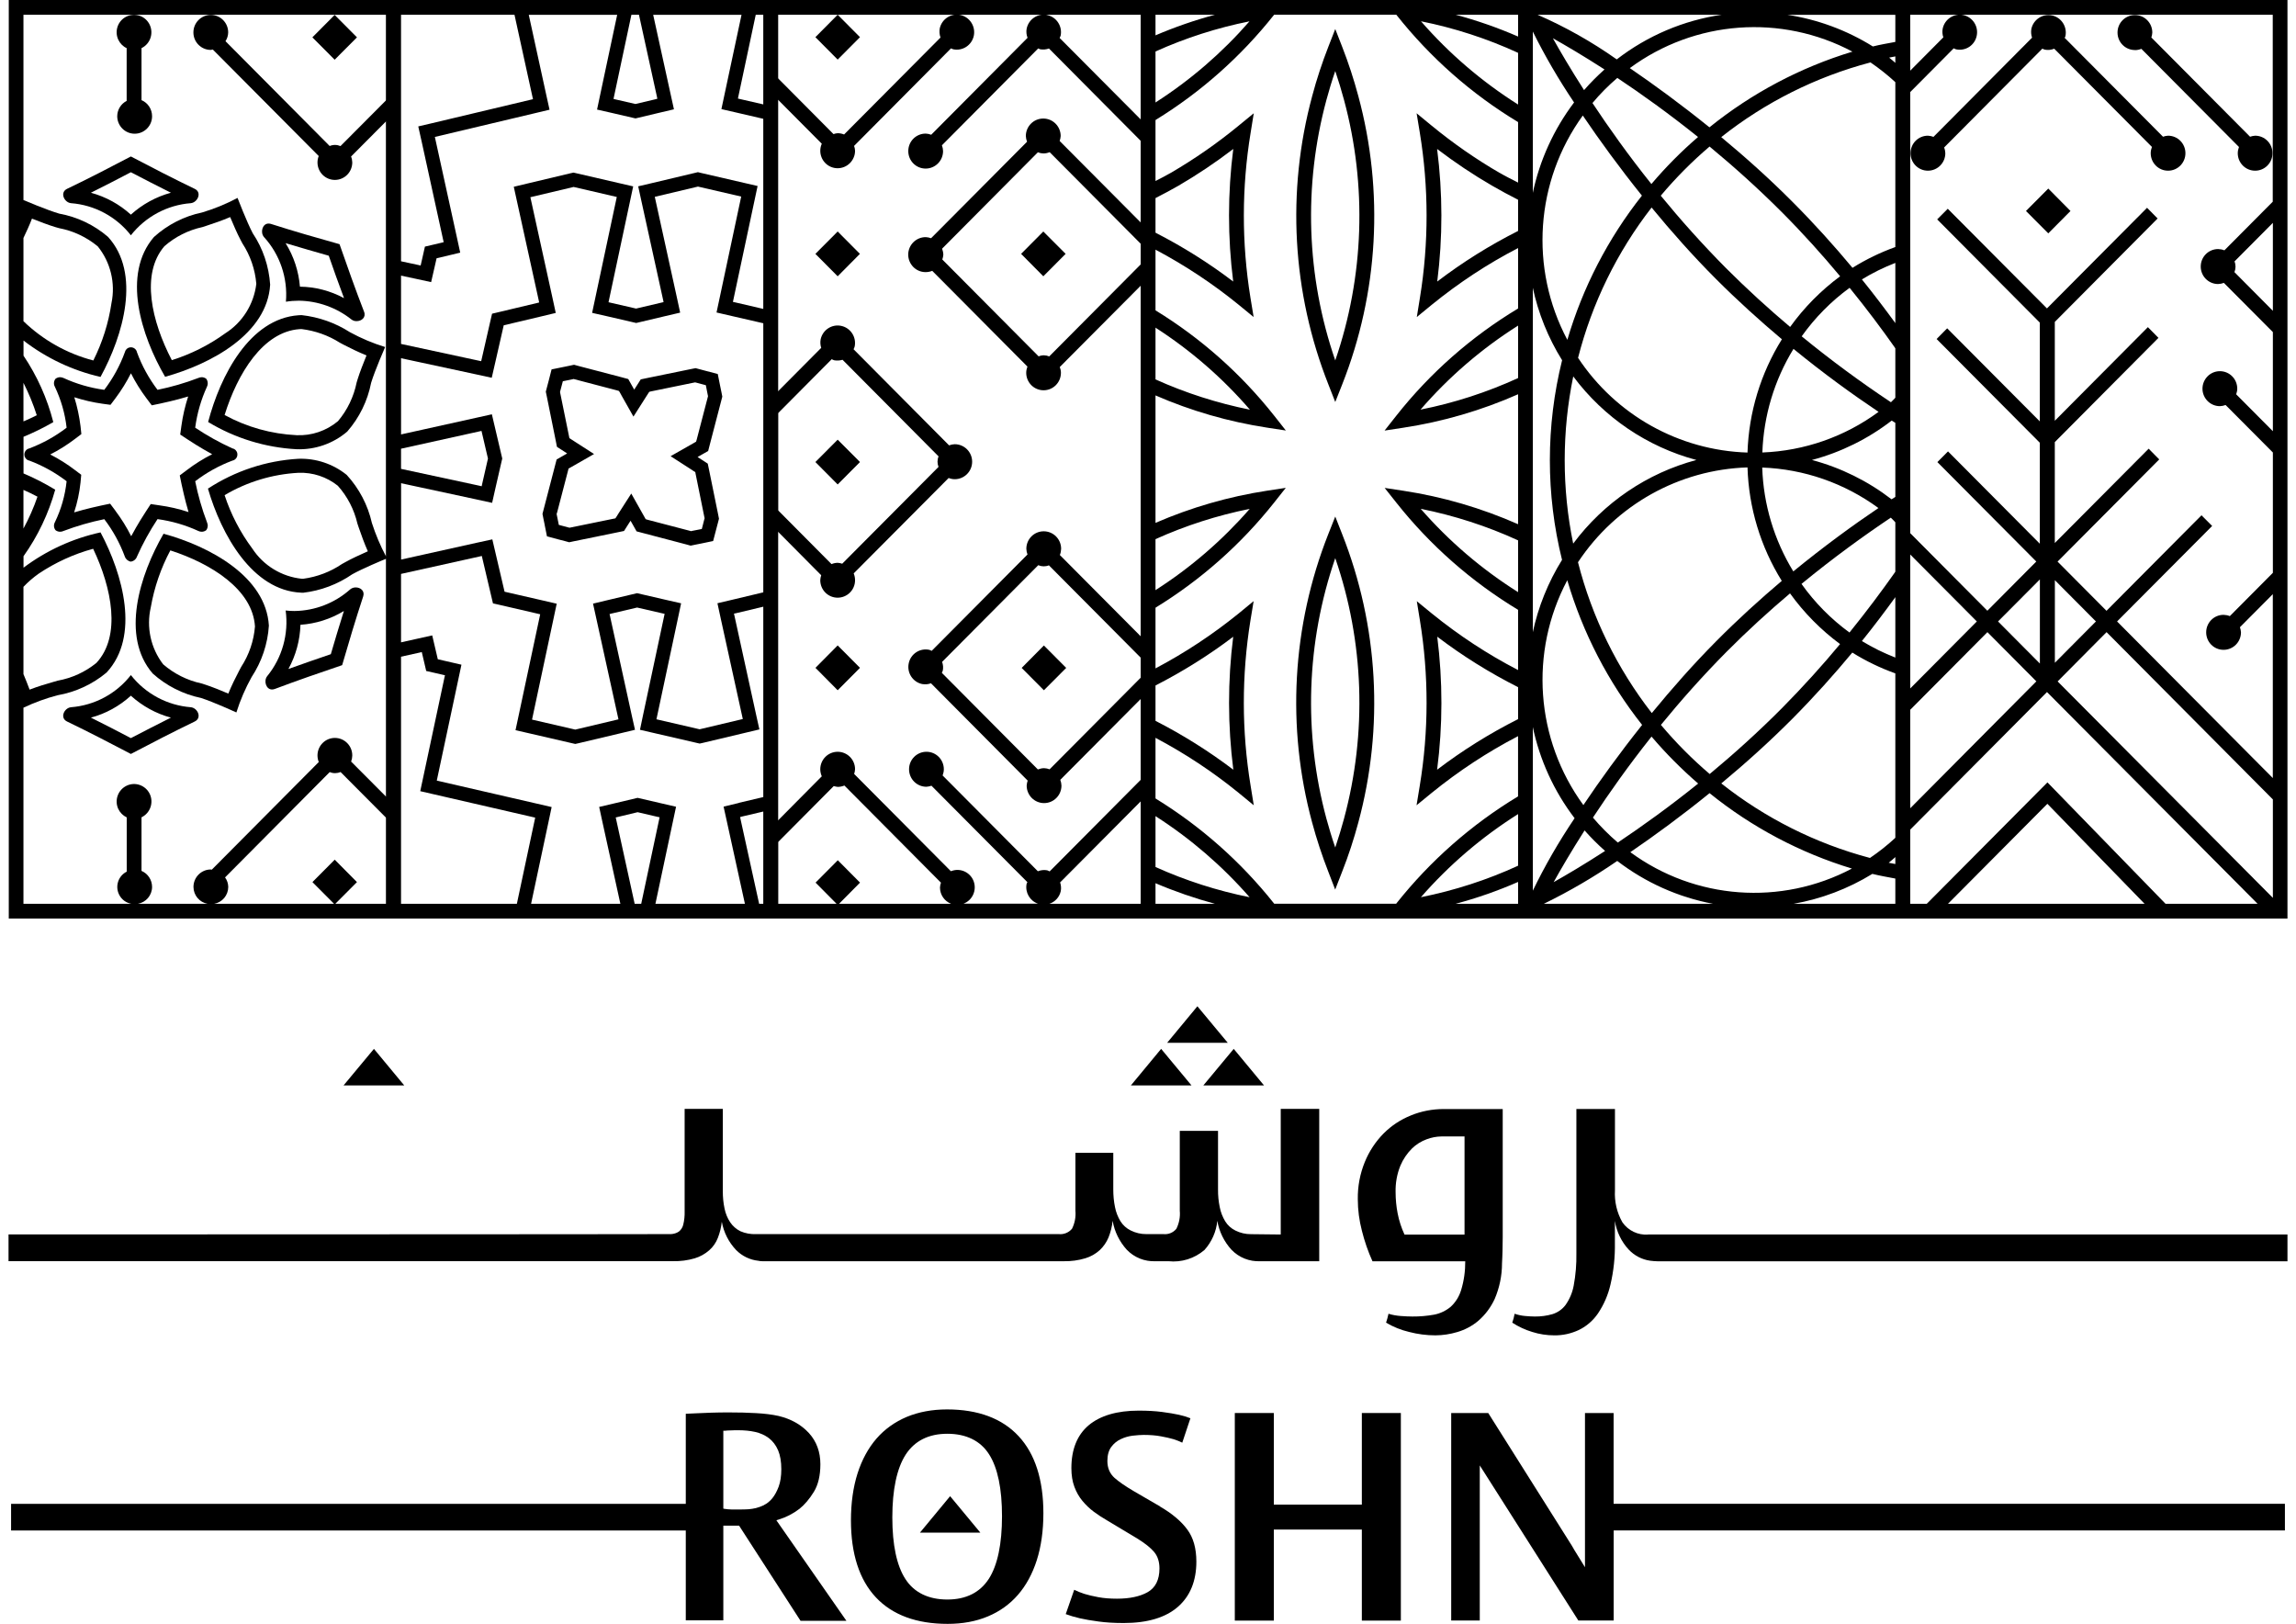
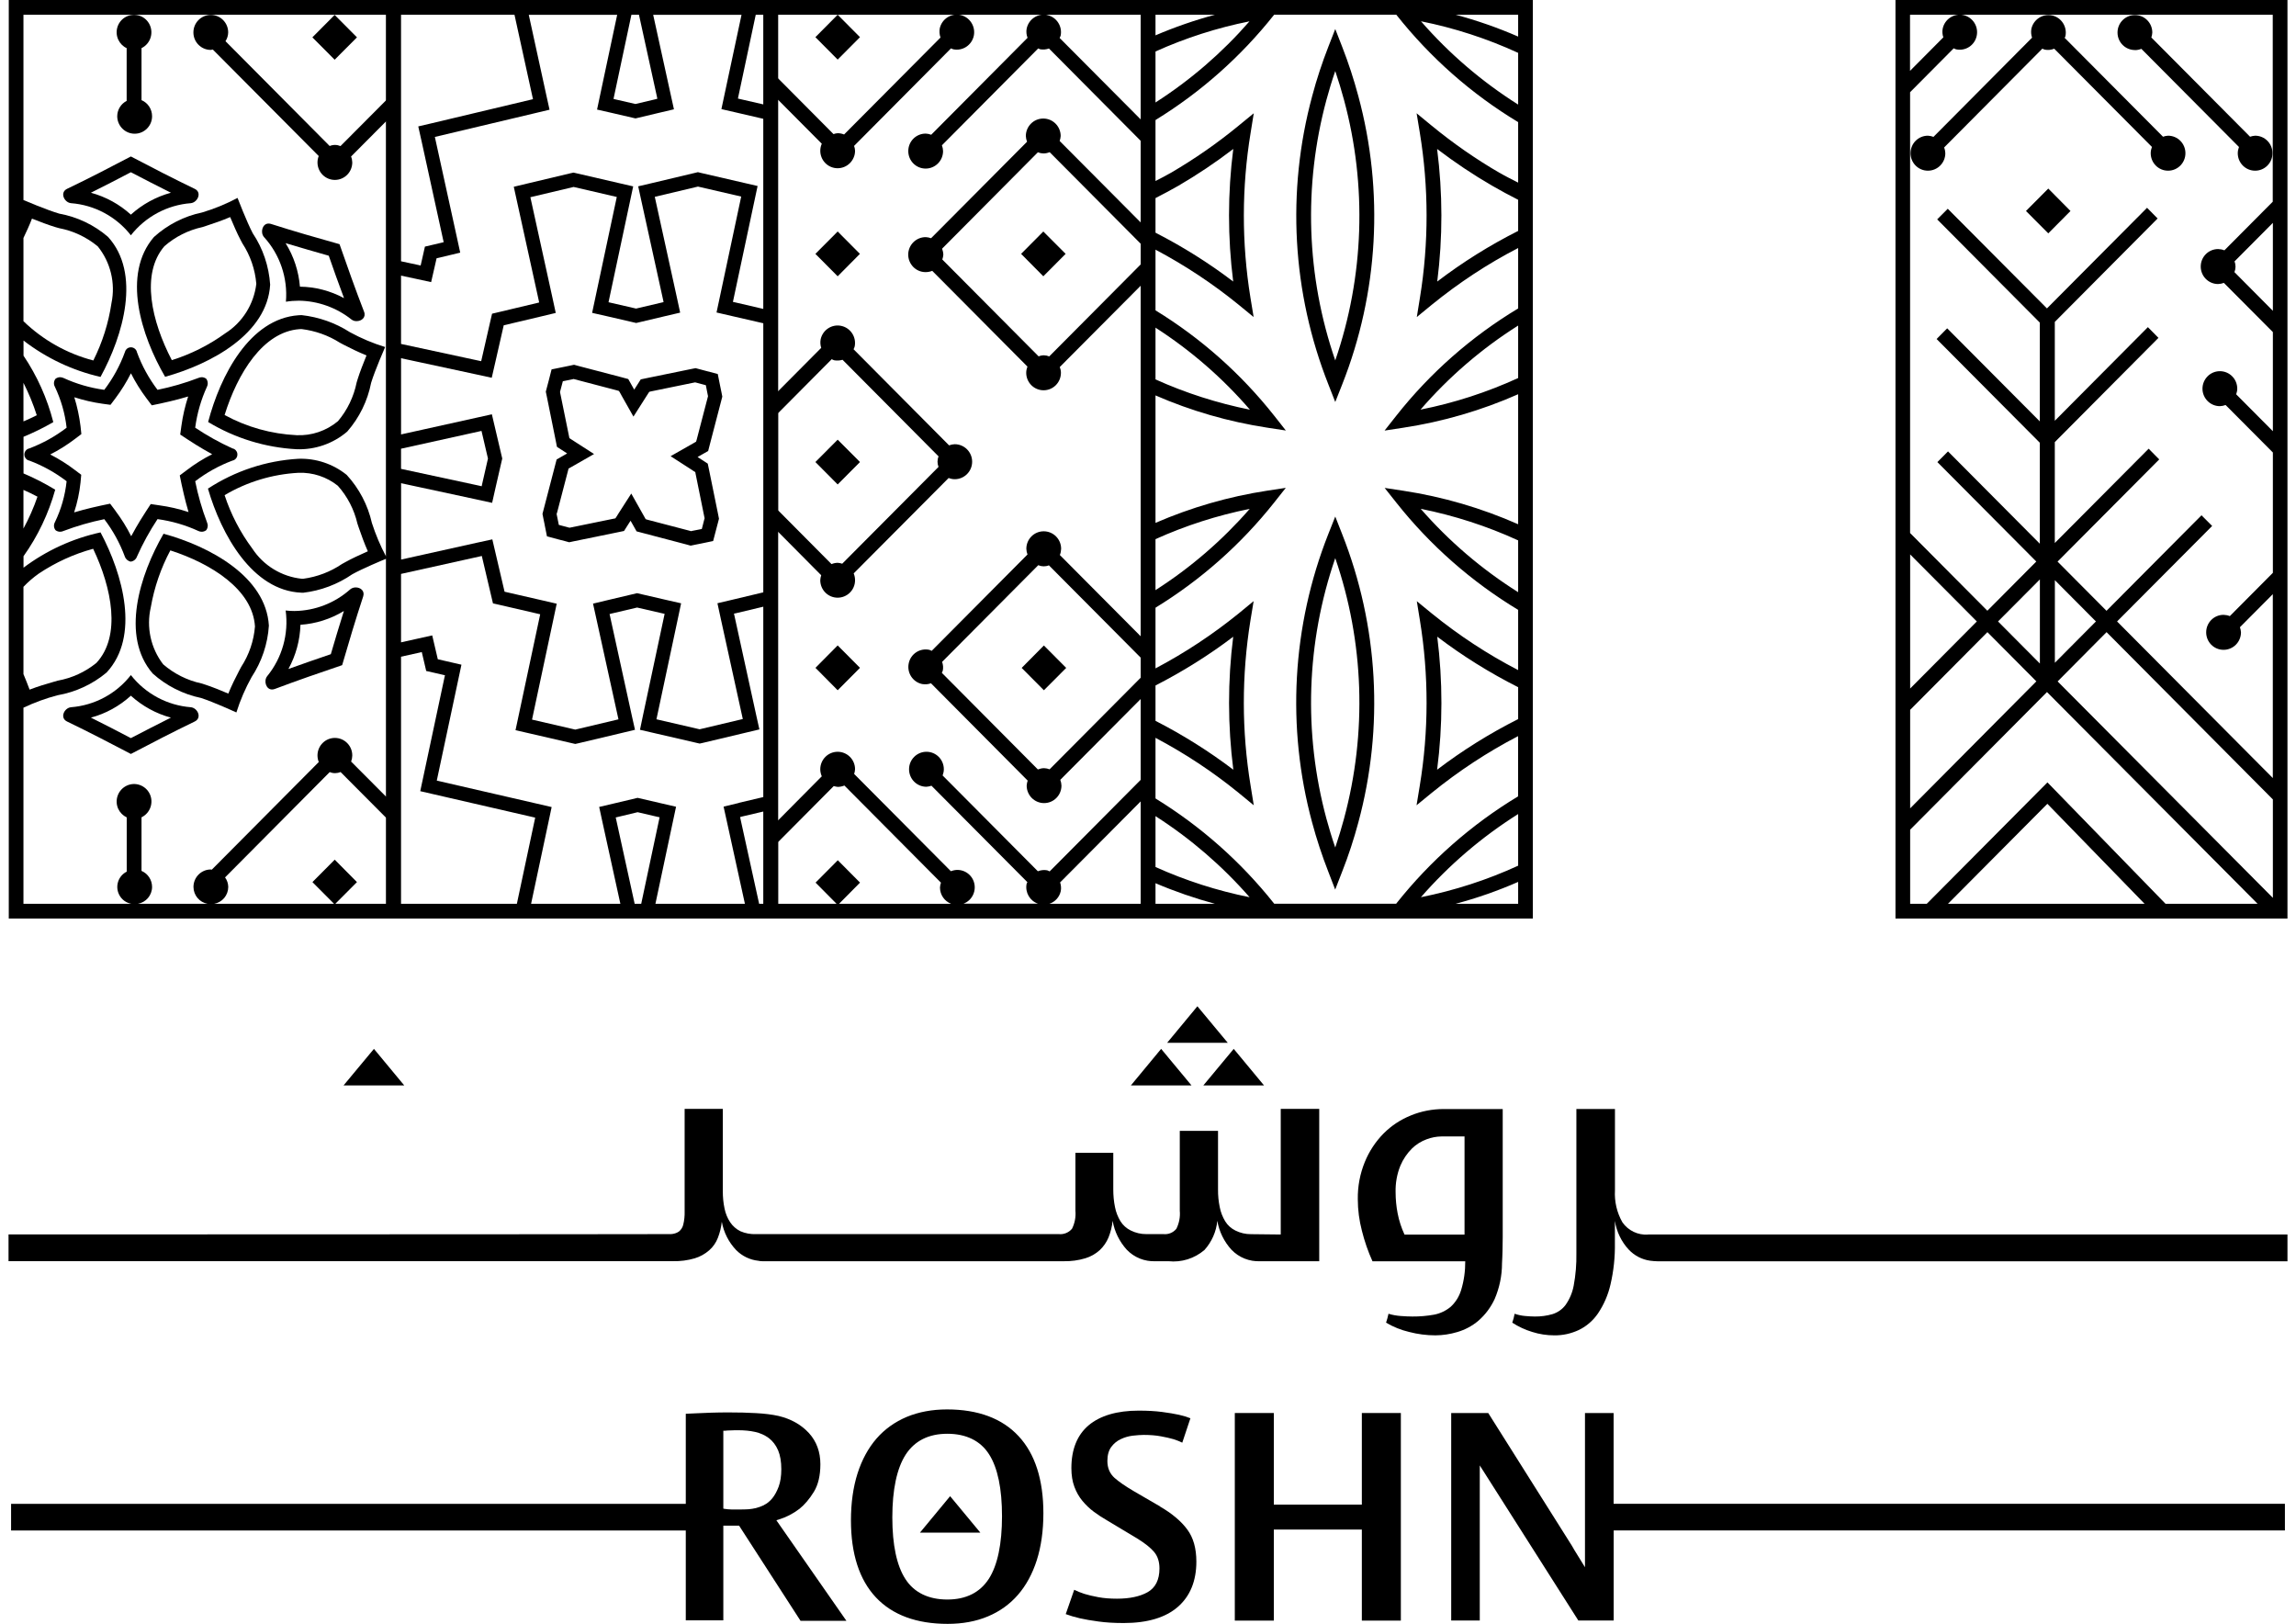
<svg xmlns="http://www.w3.org/2000/svg" class="js-change-svg rs-main-logo replaced-svg" width="140px" height="99px" viewBox="0 0 139 99">
  <g id="surface1">
    <path style=" stroke:none;fill-rule:nonzero;fill:rgb(0, 0, 0);fill-opacity:1;" d="M 85.539 68 C 84.91 68.25 84.34 68.625 83.863 69.105 C 83.371 69.605 82.984 70.195 82.719 70.844 C 82.426 71.562 82.281 72.332 82.293 73.113 C 82.293 73.762 82.379 74.406 82.543 75.035 C 82.703 75.676 82.918 76.297 83.188 76.895 L 88.844 76.895 C 88.848 77.496 88.766 78.09 88.59 78.66 C 88.469 79.051 88.25 79.402 87.949 79.676 C 87.66 79.914 87.316 80.078 86.949 80.148 C 86.512 80.227 86.062 80.266 85.617 80.262 C 85.41 80.262 85.172 80.25 84.902 80.23 C 84.652 80.211 84.402 80.168 84.164 80.094 C 84.125 80.277 84.078 80.461 84.016 80.637 C 84.453 80.895 84.926 81.086 85.422 81.203 C 85.945 81.34 86.488 81.41 87.031 81.41 C 87.48 81.406 87.922 81.34 88.352 81.211 C 88.824 81.074 89.266 80.84 89.641 80.523 C 90.066 80.156 90.406 79.699 90.641 79.188 C 90.934 78.504 91.086 77.766 91.086 77.023 C 91.102 76.77 91.109 76.512 91.117 76.25 C 91.125 75.984 91.129 75.711 91.129 75.434 L 91.129 67.613 L 87.531 67.613 C 86.848 67.613 86.168 67.742 85.535 68 M 88.801 75.266 L 85.141 75.266 C 84.949 74.855 84.809 74.422 84.723 73.98 C 84.641 73.555 84.598 73.125 84.598 72.695 C 84.582 72.137 84.68 71.578 84.891 71.062 C 85.055 70.672 85.297 70.316 85.598 70.016 C 85.855 69.766 86.164 69.574 86.5 69.453 C 86.785 69.348 87.082 69.289 87.383 69.285 L 88.801 69.285 Z M 88.801 75.266 " />
    <path style=" stroke:none;fill-rule:nonzero;fill:rgb(0, 0, 0);fill-opacity:1;" d="M 70.301 63.945 L 68.457 66.172 L 72.152 66.172 Z M 70.301 63.945 " />
    <path style=" stroke:none;fill-rule:nonzero;fill:rgb(0, 0, 0);fill-opacity:1;" d="M 76.574 66.172 L 74.727 63.945 L 72.875 66.172 Z M 76.574 66.172 " />
    <path style=" stroke:none;fill-rule:nonzero;fill:rgb(0, 0, 0);fill-opacity:1;" d="M 22.301 63.945 L 20.449 66.172 L 24.148 66.172 Z M 22.301 63.945 " />
    <path style=" stroke:none;fill-rule:nonzero;fill:rgb(0, 0, 0);fill-opacity:1;" d="M 72.512 61.348 L 70.668 63.574 L 74.363 63.574 Z M 72.512 61.348 " />
    <path style=" stroke:none;fill-rule:nonzero;fill:rgb(0, 0, 0);fill-opacity:1;" d="M 77.594 67.609 L 77.594 75.262 L 75.785 75.242 C 75.453 75.246 75.125 75.168 74.828 75.02 C 74.574 74.895 74.355 74.699 74.207 74.457 C 74.047 74.191 73.934 73.902 73.875 73.598 C 73.801 73.242 73.766 72.883 73.77 72.52 L 73.77 68.945 L 71.438 68.945 L 71.438 73.816 C 71.473 74.195 71.398 74.574 71.23 74.914 C 71.039 75.148 70.742 75.27 70.441 75.238 L 69.402 75.238 C 69.07 75.242 68.742 75.164 68.445 75.016 C 68.188 74.891 67.973 74.695 67.82 74.453 C 67.66 74.188 67.547 73.898 67.488 73.594 C 67.414 73.238 67.383 72.879 67.383 72.516 L 67.383 70.281 L 65.074 70.281 L 65.074 73.812 C 65.109 74.191 65.035 74.574 64.867 74.91 C 64.668 75.148 64.363 75.27 64.059 75.238 L 45.613 75.238 C 45.281 75.254 44.949 75.195 44.645 75.062 C 44.395 74.938 44.18 74.75 44.023 74.516 C 43.855 74.262 43.738 73.977 43.68 73.68 C 43.605 73.332 43.574 72.984 43.574 72.629 L 43.574 67.605 L 41.246 67.605 L 41.246 73.852 C 41.254 74.125 41.227 74.398 41.16 74.668 C 41.121 74.832 41.027 74.98 40.891 75.086 C 40.75 75.18 40.582 75.23 40.414 75.238 C 40.219 75.25 0.02 75.258 0.02 75.258 L 0.02 76.887 L 40.539 76.887 C 40.984 76.898 41.434 76.84 41.859 76.715 C 42.184 76.617 42.488 76.449 42.742 76.227 C 42.98 76.02 43.16 75.758 43.273 75.465 C 43.395 75.152 43.477 74.82 43.512 74.484 C 43.629 75.133 43.934 75.734 44.387 76.211 C 44.75 76.578 45.227 76.809 45.738 76.863 C 45.82 76.883 45.902 76.891 45.988 76.891 L 64.367 76.891 C 64.812 76.898 65.254 76.84 65.68 76.711 C 66.008 76.613 66.309 76.441 66.562 76.211 C 66.793 75.992 66.973 75.73 67.094 75.438 C 67.223 75.113 67.309 74.77 67.344 74.426 C 67.457 75.086 67.758 75.695 68.207 76.191 C 68.664 76.668 69.305 76.922 69.965 76.891 L 70.754 76.891 C 71.543 76.973 72.328 76.727 72.938 76.211 C 73.383 75.719 73.664 75.09 73.727 74.426 C 73.84 75.086 74.137 75.695 74.59 76.191 C 75.047 76.668 75.688 76.922 76.344 76.891 L 79.941 76.891 L 79.941 67.605 L 77.59 67.605 Z M 77.594 67.609 " />
    <path style=" stroke:none;fill-rule:nonzero;fill:rgb(0, 0, 0);fill-opacity:1;" d="M 99.988 75.266 C 99.375 75.309 98.785 75.027 98.43 74.523 C 98.09 73.93 97.934 73.25 97.973 72.566 L 97.973 67.609 L 95.621 67.609 L 95.621 76.414 C 95.633 77.074 95.578 77.73 95.457 78.379 C 95.379 78.801 95.211 79.199 94.965 79.551 C 94.77 79.816 94.492 80.012 94.176 80.113 C 93.82 80.219 93.453 80.266 93.086 80.262 C 92.918 80.262 92.719 80.25 92.492 80.23 C 92.273 80.211 92.062 80.164 91.855 80.094 C 91.824 80.277 91.773 80.461 91.711 80.637 C 92.09 80.883 92.5 81.074 92.93 81.203 C 93.359 81.34 93.816 81.41 94.27 81.41 C 94.785 81.418 95.297 81.305 95.766 81.086 C 96.238 80.859 96.641 80.508 96.938 80.074 C 97.297 79.539 97.555 78.945 97.699 78.316 C 97.895 77.48 97.984 76.625 97.969 75.766 L 97.969 74.43 C 98.07 75.09 98.367 75.707 98.824 76.195 C 99.168 76.555 99.621 76.789 100.113 76.859 C 100.266 76.879 100.418 76.891 100.57 76.895 L 138.98 76.895 L 138.98 75.262 L 99.988 75.262 Z M 99.988 75.266 " />
    <path style=" stroke:none;fill-rule:nonzero;fill:rgb(0, 0, 0);fill-opacity:1;" d="M 61.762 15.477 L 63.117 14.113 L 64.477 15.477 L 63.117 16.844 Z M 61.762 15.477 " />
    <path style=" stroke:none;fill-rule:nonzero;fill:rgb(0, 0, 0);fill-opacity:1;" d="M 49.219 15.477 L 50.578 14.113 L 51.934 15.477 L 50.578 16.844 Z M 49.219 15.477 " />
    <path style=" stroke:none;fill-rule:nonzero;fill:rgb(0, 0, 0);fill-opacity:1;" d="M 49.219 2.266 L 50.578 0.898 L 51.938 2.266 L 50.578 3.633 Z M 49.219 2.266 " />
    <path style=" stroke:none;fill-rule:nonzero;fill:rgb(0, 0, 0);fill-opacity:1;" d="M 49.219 28.168 L 50.578 26.805 L 51.938 28.168 L 50.578 29.535 Z M 49.219 28.168 " />
    <path style=" stroke:none;fill-rule:nonzero;fill:rgb(0, 0, 0);fill-opacity:1;" d="M 61.797 40.719 L 63.152 39.352 L 64.512 40.719 L 63.152 42.082 Z M 61.797 40.719 " />
    <path style=" stroke:none;fill-rule:nonzero;fill:rgb(0, 0, 0);fill-opacity:1;" d="M 49.223 40.715 L 50.578 39.348 L 51.938 40.715 L 50.578 42.082 Z M 49.223 40.715 " />
    <path style=" stroke:none;fill-rule:nonzero;fill:rgb(0, 0, 0);fill-opacity:1;" d="M 117.395 8.344 C 117.289 8.305 117.172 8.277 117.055 8.273 C 116.469 8.273 115.996 8.75 115.996 9.34 C 115.996 9.93 116.469 10.406 117.055 10.406 C 117.641 10.406 118.117 9.93 118.117 9.34 C 118.113 9.223 118.09 9.102 118.047 8.988 L 124.035 2.965 C 124.082 2.992 124.133 3.012 124.184 3.027 C 124.375 3.066 124.578 3.043 124.758 2.969 L 130.715 8.957 C 130.668 9.082 130.641 9.211 130.641 9.34 C 130.641 9.93 131.113 10.406 131.699 10.406 C 132.285 10.406 132.758 9.93 132.758 9.34 C 132.758 8.75 132.285 8.273 131.699 8.273 C 131.594 8.277 131.488 8.301 131.391 8.336 L 125.395 2.309 C 125.414 2.277 125.426 2.242 125.441 2.207 C 125.559 1.629 125.195 1.062 124.621 0.941 C 124.047 0.82 123.484 1.191 123.363 1.766 C 123.332 1.945 123.348 2.125 123.406 2.297 Z M 117.395 8.344 " />
    <path style=" stroke:none;fill-rule:nonzero;fill:rgb(0, 0, 0);fill-opacity:1;" d="M 129.68 3.055 C 129.812 3.055 129.945 3.027 130.07 2.977 L 136.023 8.961 C 135.977 9.082 135.949 9.211 135.949 9.34 C 135.949 9.93 136.422 10.406 137.008 10.406 C 137.594 10.406 138.066 9.93 138.066 9.34 C 138.066 8.75 137.594 8.273 137.008 8.273 C 136.902 8.281 136.797 8.301 136.699 8.336 L 130.68 2.285 C 130.711 2.188 130.734 2.09 130.738 1.984 C 130.738 1.395 130.266 0.918 129.68 0.918 C 129.09 0.918 128.617 1.395 128.617 1.984 C 128.617 2.574 129.09 3.051 129.68 3.051 Z M 129.68 3.055 " />
    <path style=" stroke:none;fill-rule:nonzero;fill:rgb(0, 0, 0);fill-opacity:1;" d="M 123.035 12.863 L 124.395 11.496 L 125.75 12.863 L 124.395 14.227 Z M 123.035 12.863 " />
    <path style=" stroke:none;fill-rule:nonzero;fill:rgb(0, 0, 0);fill-opacity:1;" d="M 7.48 34.238 C 7.652 34.215 7.797 34.094 7.852 33.93 C 8.207 33.137 8.625 32.375 9.105 31.648 C 9.965 31.766 10.805 32.008 11.594 32.371 C 11.656 32.402 11.727 32.418 11.801 32.418 C 11.898 32.418 11.996 32.383 12.074 32.324 C 12.18 32.184 12.195 32 12.121 31.84 C 11.812 31.027 11.574 30.191 11.402 29.34 C 12.094 28.809 12.855 28.387 13.668 28.082 C 13.875 28.043 14.008 27.844 13.969 27.637 C 13.941 27.484 13.82 27.363 13.668 27.336 C 12.879 26.977 12.121 26.555 11.402 26.074 C 11.516 25.211 11.758 24.367 12.121 23.574 C 12.195 23.414 12.18 23.23 12.074 23.09 C 11.996 23.031 11.898 22.996 11.801 22.996 C 11.727 22.996 11.66 23.016 11.594 23.043 C 10.785 23.352 9.953 23.594 9.105 23.766 C 8.578 23.07 8.156 22.305 7.855 21.484 C 7.816 21.277 7.617 21.141 7.414 21.18 C 7.258 21.207 7.141 21.332 7.109 21.484 C 6.809 22.305 6.387 23.07 5.859 23.766 C 4.996 23.648 4.16 23.406 3.371 23.043 C 3.305 23.016 3.234 22.996 3.164 22.996 C 3.066 22.996 2.969 23.031 2.887 23.09 C 2.777 23.227 2.758 23.418 2.844 23.574 C 3.219 24.363 3.465 25.207 3.562 26.074 C 2.871 26.605 2.109 27.027 1.293 27.336 C 1.09 27.375 0.953 27.574 0.992 27.781 C 1.02 27.934 1.141 28.055 1.293 28.082 C 2.109 28.387 2.871 28.812 3.562 29.34 C 3.469 30.211 3.227 31.059 2.844 31.844 C 2.762 32 2.777 32.188 2.887 32.324 C 2.969 32.387 3.066 32.418 3.168 32.418 C 3.238 32.418 3.305 32.402 3.371 32.371 C 4.18 32.066 5.012 31.824 5.859 31.652 C 6.387 32.344 6.809 33.113 7.113 33.934 C 7.172 34.098 7.312 34.215 7.484 34.242 M 6.539 31.137 L 6.215 30.707 L 5.691 30.816 C 5.566 30.844 4.785 31.008 4.02 31.238 C 4.215 30.645 4.344 30.039 4.41 29.418 L 4.453 28.945 L 4.074 28.66 C 3.602 28.297 3.094 27.98 2.562 27.707 C 3.094 27.438 3.602 27.117 4.074 26.758 L 4.461 26.465 L 4.41 25.984 C 4.336 25.387 4.211 24.793 4.031 24.219 C 4.59 24.398 5.16 24.531 5.742 24.613 L 6.238 24.68 L 6.539 24.281 C 6.898 23.801 7.215 23.293 7.484 22.758 C 7.754 23.293 8.07 23.801 8.43 24.281 L 8.754 24.711 L 9.277 24.602 C 9.402 24.574 10.203 24.406 10.973 24.172 C 10.785 24.754 10.645 25.352 10.562 25.957 L 10.488 26.492 L 10.938 26.789 C 11.043 26.859 11.727 27.309 12.438 27.691 C 11.895 27.965 11.379 28.289 10.891 28.66 L 10.461 28.984 L 10.57 29.516 C 10.598 29.641 10.766 30.445 10.996 31.219 C 10.418 31.027 9.824 30.891 9.223 30.809 L 8.691 30.73 L 8.395 31.184 C 8.324 31.289 7.879 31.977 7.5 32.691 C 7.227 32.145 6.902 31.625 6.535 31.137 " />
    <path style=" stroke:none;fill-rule:nonzero;fill:rgb(0, 0, 0);fill-opacity:1;" d="M 9.562 22.973 C 12.355 22.199 15.797 20.359 15.973 17.355 C 15.898 16.234 15.535 15.152 14.91 14.219 C 14.539 13.512 13.984 12.066 13.984 12.066 C 13.293 12.434 12.57 12.73 11.824 12.953 C 10.73 13.18 9.715 13.699 8.887 14.449 C 6.922 16.723 8.102 20.453 9.566 22.969 M 11.844 13.844 L 12.082 13.766 C 12.535 13.617 13.035 13.449 13.535 13.234 C 13.727 13.695 13.965 14.242 14.164 14.617 L 14.277 14.832 C 14.762 15.574 15.055 16.422 15.129 17.305 C 14.98 18.543 14.289 19.652 13.242 20.316 C 12.25 21.035 11.145 21.59 9.977 21.957 C 8.75 19.605 8.062 16.703 9.527 15.008 C 10.188 14.43 10.984 14.031 11.844 13.844 " />
    <path style=" stroke:none;fill-rule:nonzero;fill:rgb(0, 0, 0);fill-opacity:1;" d="M 17.891 19.211 C 17.828 19.211 17.766 19.215 17.707 19.219 C 14.719 19.426 12.93 22.906 12.191 25.727 C 13.824 26.715 15.676 27.285 17.582 27.387 C 18.707 27.43 19.812 27.047 20.672 26.312 C 21.41 25.469 21.914 24.441 22.129 23.34 C 22.363 22.57 22.984 21.156 22.984 21.156 C 22.238 20.93 21.52 20.625 20.832 20.25 C 19.945 19.68 18.938 19.328 17.891 19.211 M 21.316 23.09 L 21.246 23.32 C 21.07 24.188 20.68 25 20.109 25.676 C 19.402 26.266 18.5 26.574 17.582 26.531 C 16.043 26.457 14.547 26.039 13.195 25.301 C 13.984 22.766 15.535 20.227 17.762 20.066 C 17.805 20.062 17.848 20.062 17.891 20.062 C 18.719 20.164 19.516 20.445 20.219 20.891 L 20.445 21.012 C 20.867 21.23 21.344 21.465 21.848 21.668 C 21.66 22.129 21.441 22.688 21.316 23.09 Z M 21.316 23.09 " />
    <path style=" stroke:none;fill-rule:nonzero;fill:rgb(0, 0, 0);fill-opacity:1;" d="M 11.137 12.387 C 11.547 12.34 11.836 11.734 11.371 11.512 C 10.062 10.883 8.77 10.215 7.48 9.539 C 6.195 10.215 4.902 10.883 3.59 11.512 C 3.129 11.734 3.414 12.344 3.828 12.387 C 5.266 12.496 6.59 13.207 7.48 14.344 C 8.375 13.207 9.699 12.496 11.137 12.387 M 5.043 11.75 C 5.906 11.32 6.734 10.891 7.48 10.5 C 8.199 10.875 9.039 11.309 9.922 11.75 C 9.016 11.996 8.18 12.453 7.48 13.086 C 6.785 12.453 5.949 11.996 5.043 11.75 Z M 5.043 11.75 " />
    <path style=" stroke:none;fill-rule:nonzero;fill:rgb(0, 0, 0);fill-opacity:1;" d="M 11.371 43.988 C 11.836 43.766 11.551 43.16 11.137 43.117 C 9.699 43.004 8.375 42.297 7.48 41.156 C 6.59 42.297 5.266 43.004 3.828 43.117 C 3.414 43.16 3.129 43.766 3.59 43.988 C 4.902 44.621 6.195 45.289 7.48 45.965 C 8.77 45.285 10.062 44.621 11.371 43.988 M 7.48 42.414 C 8.18 43.047 9.016 43.508 9.922 43.75 C 9.059 44.184 8.23 44.609 7.48 45 C 6.762 44.621 5.922 44.188 5.043 43.75 C 5.949 43.508 6.785 43.047 7.48 42.414 " />
    <path style=" stroke:none;fill-rule:nonzero;fill:rgb(0, 0, 0);fill-opacity:1;" d="M 15.789 41.227 C 15.566 41.516 15.723 42.035 16.086 42.035 C 16.145 42.035 16.199 42.023 16.254 42.004 C 17.613 41.492 18.988 41.016 20.363 40.551 C 20.77 39.148 21.188 37.75 21.645 36.363 C 21.758 36.02 21.477 35.812 21.191 35.812 C 21.07 35.812 20.949 35.852 20.855 35.93 C 19.914 36.766 18.711 37.234 17.457 37.25 C 17.277 37.25 17.098 37.242 16.918 37.219 C 17.113 38.656 16.703 40.109 15.789 41.227 M 17.82 38.09 C 18.758 38.027 19.664 37.738 20.469 37.25 C 20.176 38.176 19.91 39.07 19.672 39.883 C 18.906 40.145 18.012 40.449 17.086 40.785 C 17.539 39.957 17.793 39.035 17.82 38.09 Z M 17.82 38.09 " />
    <path style=" stroke:none;fill-rule:nonzero;fill:rgb(0, 0, 0);fill-opacity:1;" d="M 16.934 18.395 C 17.195 18.352 17.461 18.332 17.727 18.332 C 18.891 18.348 20.02 18.754 20.934 19.48 C 21.023 19.547 21.133 19.582 21.246 19.578 C 21.543 19.578 21.836 19.355 21.699 19.004 C 21.172 17.645 20.684 16.266 20.203 14.887 C 18.805 14.496 17.406 14.094 16.023 13.652 C 15.977 13.637 15.926 13.629 15.875 13.629 C 15.496 13.629 15.355 14.172 15.598 14.453 C 16.57 15.52 17.055 16.949 16.934 18.395 M 19.547 15.59 C 19.812 16.355 20.129 17.25 20.477 18.176 C 19.648 17.73 18.727 17.488 17.789 17.477 C 17.711 16.535 17.414 15.625 16.914 14.824 C 17.84 15.102 18.734 15.359 19.547 15.59 " />
    <path style=" stroke:none;fill-rule:nonzero;fill:rgb(0, 0, 0);fill-opacity:1;" d="M 8.812 41.062 C 9.645 41.809 10.66 42.324 11.754 42.551 C 12.512 42.793 13.914 43.434 13.914 43.434 C 14.148 42.688 14.461 41.965 14.84 41.281 C 15.457 40.344 15.824 39.266 15.895 38.141 C 15.715 35.141 12.27 33.305 9.473 32.539 C 8.016 35.055 6.844 38.793 8.812 41.062 M 15.047 38.191 C 14.977 39.07 14.688 39.918 14.207 40.656 L 14.086 40.883 C 13.867 41.305 13.625 41.781 13.422 42.285 C 12.965 42.09 12.41 41.867 12.012 41.738 L 11.777 41.664 C 10.918 41.48 10.117 41.078 9.449 40.5 C 8.688 39.512 8.414 38.234 8.695 37.023 C 8.906 35.809 9.309 34.637 9.887 33.555 C 12.398 34.367 14.91 35.953 15.047 38.195 Z M 15.047 38.191 " />
    <path style=" stroke:none;fill-rule:nonzero;fill:rgb(0, 0, 0);fill-opacity:1;" d="M 18.547 2.277 L 19.906 0.91 L 21.266 2.277 L 19.906 3.641 Z M 18.547 2.277 " />
    <path style=" stroke:none;fill-rule:nonzero;fill:rgb(0, 0, 0);fill-opacity:1;" d="M 23.941 0 L 0.035 0 L 0.035 56 L 23.941 56 Z M 0.93 14.508 C 1.105 14.141 1.289 13.75 1.449 13.328 C 1.91 13.512 2.469 13.723 2.871 13.844 L 3.105 13.91 C 3.969 14.074 4.781 14.457 5.461 15.02 C 6.242 15.988 6.551 17.262 6.297 18.48 C 6.117 19.699 5.742 20.879 5.191 21.977 C 3.59 21.559 2.121 20.734 0.93 19.582 Z M 0.93 23.34 C 1.254 23.977 1.527 24.637 1.742 25.316 C 1.473 25.457 1.199 25.574 0.93 25.691 Z M 0.93 35.777 C 1.211 35.48 1.523 35.211 1.859 34.973 C 2.875 34.293 4 33.777 5.18 33.457 C 6.32 35.852 6.902 38.773 5.379 40.414 C 4.695 40.969 3.887 41.34 3.023 41.496 L 2.777 41.566 C 2.32 41.695 1.812 41.848 1.305 42.043 C 1.191 41.734 1.059 41.406 0.93 41.098 Z M 0.93 29.867 C 1.215 29.996 1.5 30.125 1.785 30.281 C 1.555 30.949 1.27 31.598 0.93 32.223 Z M 0.93 43.145 C 1.598 42.828 2.293 42.574 3.008 42.387 C 4.109 42.195 5.141 41.719 6 41 C 8.043 38.801 7 35.027 5.629 32.457 C 3.93 32.828 2.328 33.562 0.934 34.609 L 0.934 33.91 C 1.809 32.684 2.461 31.309 2.867 29.855 C 2.246 29.477 1.602 29.145 0.934 28.863 L 0.934 26.629 C 1.559 26.371 2.164 26.074 2.75 25.734 C 2.379 24.289 1.766 22.922 0.934 21.684 L 0.934 20.762 C 2.32 21.832 3.926 22.59 5.629 22.98 C 7.027 20.426 8.109 16.66 6.086 14.441 C 5.238 13.711 4.211 13.223 3.109 13.023 C 2.348 12.801 0.949 12.203 0.93 12.195 L 0.93 0.898 L 23.047 0.898 L 23.047 6.109 L 20.262 8.906 C 20.051 8.816 19.812 8.812 19.602 8.902 L 13.25 2.512 C 13.352 2.355 13.41 2.168 13.414 1.977 C 13.414 1.387 12.941 0.91 12.355 0.91 C 11.766 0.91 11.293 1.387 11.293 1.977 C 11.293 2.566 11.766 3.043 12.355 3.043 C 12.395 3.035 12.438 3.027 12.477 3.02 L 18.934 9.512 C 18.719 10.059 18.984 10.676 19.531 10.895 C 20.074 11.109 20.691 10.844 20.906 10.293 C 20.953 10.168 20.98 10.035 20.98 9.902 C 20.977 9.777 20.953 9.656 20.906 9.543 L 23.047 7.391 L 23.047 33.938 C 22.695 33.281 22.406 32.594 22.176 31.883 C 21.93 30.789 21.398 29.777 20.641 28.953 C 19.809 28.281 18.766 27.934 17.703 27.969 C 15.734 28.082 13.832 28.711 12.18 29.789 C 12.992 32.586 14.883 36.012 17.875 36.133 C 17.914 36.133 17.949 36.137 17.984 36.137 C 19.059 36.012 20.086 35.625 20.977 35.012 C 21.602 34.664 22.809 34.16 23.051 34.062 L 23.051 48.578 L 20.91 46.43 C 20.953 46.312 20.977 46.191 20.98 46.066 C 20.988 45.48 20.52 44.996 19.934 44.988 C 19.348 44.98 18.867 45.453 18.859 46.043 C 18.859 46.188 18.883 46.328 18.938 46.457 L 12.414 53.02 C 12.395 53.02 12.375 53.008 12.355 53.008 C 11.77 53.008 11.297 53.484 11.297 54.074 C 11.301 54.582 11.664 55.016 12.164 55.102 L 7.902 55.102 C 8.402 55.016 8.77 54.582 8.773 54.074 C 8.773 53.645 8.52 53.262 8.129 53.094 L 8.129 49.828 C 8.656 49.574 8.883 48.938 8.633 48.406 C 8.379 47.875 7.746 47.648 7.219 47.902 C 6.691 48.156 6.465 48.793 6.715 49.324 C 6.824 49.547 7.004 49.727 7.227 49.832 L 7.227 53.141 C 6.715 53.398 6.504 54.023 6.762 54.539 C 6.91 54.84 7.191 55.047 7.52 55.102 L 0.93 55.102 Z M 21.93 33.609 C 21.473 33.812 20.934 34.059 20.566 34.266 L 20.355 34.383 C 19.645 34.863 18.836 35.172 17.984 35.285 C 17.961 35.285 17.934 35.285 17.91 35.285 C 16.676 35.16 15.562 34.48 14.883 33.441 C 14.148 32.453 13.578 31.355 13.195 30.188 C 14.566 29.375 16.113 28.91 17.703 28.824 C 18.57 28.793 19.418 29.07 20.098 29.613 C 20.684 30.266 21.094 31.062 21.293 31.918 L 21.375 32.164 C 21.531 32.617 21.711 33.117 21.93 33.613 M 19.945 55.102 L 21.266 53.777 L 19.91 52.41 L 18.551 53.777 L 19.871 55.102 L 12.551 55.102 C 13.051 55.016 13.414 54.586 13.418 54.074 C 13.414 53.863 13.348 53.66 13.223 53.492 L 19.605 47.07 C 19.816 47.16 20.059 47.156 20.266 47.066 L 23.051 49.863 L 23.051 55.102 Z M 19.945 55.102 " />
    <path style=" stroke:none;fill-rule:nonzero;fill:rgb(0, 0, 0);fill-opacity:1;" d="M 7.223 2.934 L 7.223 6.152 C 6.875 6.328 6.652 6.688 6.648 7.082 C 6.648 7.672 7.125 8.152 7.711 8.152 C 8.297 8.152 8.773 7.676 8.773 7.086 C 8.773 6.656 8.52 6.27 8.129 6.105 L 8.129 2.934 C 8.656 2.68 8.879 2.043 8.629 1.512 C 8.379 0.98 7.746 0.754 7.215 1.008 C 6.688 1.258 6.465 1.895 6.715 2.426 C 6.82 2.648 7 2.832 7.223 2.934 Z M 7.223 2.934 " />
    <path style=" stroke:none;fill-rule:nonzero;fill:rgb(0, 0, 0);fill-opacity:1;" d="M 46.945 49.262 L 46.945 0 L 23.043 0 L 23.043 56 L 46.945 56 Z M 46.055 55.102 L 45.789 55.102 L 44.652 49.93 L 44.629 49.812 L 44.742 49.781 L 46.055 49.473 Z M 44.551 48.953 L 43.621 49.176 L 43.828 50.113 L 44.922 55.102 L 39.465 55.102 L 40.523 50.121 L 40.723 49.184 L 39.793 48.969 L 38.379 48.641 L 36.965 48.977 L 36.035 49.195 L 36.238 50.133 L 37.328 55.102 L 31.883 55.102 L 32.938 50.145 L 33.137 49.203 L 32.207 48.988 L 26.133 47.59 L 27.438 41.461 L 27.637 40.523 L 26.707 40.309 L 26.195 40.191 L 26.074 39.672 L 25.855 38.738 L 24.922 38.945 L 23.938 39.164 L 23.938 34.992 L 28.762 33.922 L 28.879 33.895 L 28.906 34.012 L 29.438 36.27 L 29.559 36.785 L 30.074 36.902 L 32.32 37.422 L 32.438 37.449 L 32.414 37.566 L 31.109 43.695 L 30.934 44.516 L 31.75 44.703 L 34.387 45.312 L 34.578 45.355 L 34.77 45.312 L 37.402 44.688 L 38.219 44.492 L 38.035 43.672 L 36.695 37.551 L 36.668 37.438 L 36.785 37.406 L 38.348 37.039 L 39.91 37.398 L 40.027 37.426 L 40 37.543 L 38.695 43.668 L 38.523 44.492 L 39.336 44.68 L 41.973 45.289 L 42.164 45.332 L 42.359 45.289 L 44.988 44.664 L 45.805 44.469 L 45.621 43.648 L 44.281 37.527 L 44.254 37.41 L 44.371 37.387 L 46.059 36.984 L 46.059 48.59 L 44.551 48.945 Z M 38.598 55.102 L 38.199 55.102 L 37.07 49.953 L 37.043 49.836 L 37.16 49.809 L 38.379 49.516 L 39.602 49.801 L 39.719 49.824 L 39.695 49.941 Z M 23.938 40.039 L 25.105 39.781 L 25.219 39.754 L 25.246 39.871 L 25.367 40.387 L 25.488 40.906 L 26.004 41.023 L 26.516 41.141 L 26.633 41.168 L 26.605 41.285 L 25.301 47.41 L 25.125 48.234 L 25.941 48.422 L 32.016 49.82 L 32.133 49.848 L 32.109 49.965 L 31.016 55.102 L 23.938 55.102 Z M 28.574 30.453 L 29.508 30.656 L 29.719 29.719 L 30.125 27.953 L 29.711 26.191 L 29.492 25.258 L 28.559 25.465 L 23.941 26.488 L 23.941 21.836 L 28.551 22.828 L 29.484 23.031 L 29.699 22.094 L 30.215 19.832 L 32.457 19.301 L 33.387 19.078 L 33.184 18.141 L 31.84 12.023 L 34.477 11.398 L 37.109 12.008 L 35.805 18.133 L 35.605 19.074 L 36.539 19.285 L 38.293 19.691 L 40.043 19.277 L 40.973 19.059 L 40.77 18.121 L 39.426 12 L 42.059 11.375 L 44.695 11.984 L 43.391 18.113 L 43.191 19.051 L 44.121 19.266 L 46.059 19.711 L 46.059 36.109 L 44.172 36.559 L 43.246 36.777 L 43.449 37.715 L 44.793 43.836 L 42.16 44.461 L 39.527 43.852 L 40.832 37.723 L 41.031 36.781 L 40.102 36.57 L 38.344 36.164 L 36.59 36.578 L 35.66 36.801 L 35.867 37.738 L 37.211 43.855 L 34.578 44.48 L 31.941 43.871 L 33.246 37.746 L 33.445 36.805 L 32.516 36.59 L 30.266 36.074 L 29.738 33.816 L 29.52 32.883 L 28.586 33.086 L 23.945 34.117 L 23.945 29.457 L 28.578 30.453 Z M 23.938 28.582 L 23.938 27.359 L 28.742 26.297 L 28.859 26.27 L 28.887 26.387 L 29.254 27.957 L 28.895 29.527 L 28.871 29.645 L 28.754 29.617 L 23.941 28.582 Z M 46.055 18.836 L 44.309 18.43 L 44.191 18.406 L 44.215 18.289 L 45.52 12.16 L 45.695 11.34 L 44.883 11.152 L 42.246 10.543 L 42.055 10.496 L 41.859 10.543 L 39.23 11.168 L 38.414 11.359 L 38.594 12.184 L 39.938 18.301 L 39.961 18.418 L 39.848 18.445 L 38.285 18.812 L 36.723 18.453 L 36.605 18.426 L 36.629 18.312 L 37.934 12.184 L 38.109 11.363 L 37.297 11.176 L 34.66 10.566 L 34.469 10.523 L 34.273 10.566 L 31.645 11.191 L 30.828 11.387 L 31.008 12.207 L 32.352 18.324 L 32.375 18.441 L 32.262 18.469 L 30.016 19.004 L 29.504 19.125 L 29.383 19.645 L 28.867 21.906 L 28.84 22.02 L 28.727 21.996 L 23.938 20.965 L 23.938 16.801 L 24.852 16.996 L 25.789 17.199 L 26.004 16.262 L 26.121 15.746 L 26.633 15.625 L 27.562 15.402 L 27.359 14.469 L 26.016 8.348 L 32.078 6.91 L 33.008 6.688 L 32.801 5.75 L 31.742 0.902 L 37.133 0.902 L 36.105 5.738 L 35.906 6.68 L 36.836 6.891 L 38.25 7.219 L 39.664 6.883 L 40.594 6.664 L 40.387 5.723 L 39.328 0.902 L 44.715 0.902 L 43.688 5.715 L 43.488 6.652 L 44.422 6.867 L 46.055 7.246 L 46.055 18.84 Z M 25.188 8.527 L 26.527 14.648 L 26.555 14.762 L 26.438 14.793 L 25.926 14.914 L 25.41 15.035 L 25.293 15.555 L 25.176 16.07 L 25.148 16.188 L 25.031 16.16 L 23.938 15.926 L 23.938 0.898 L 30.871 0.898 L 31.973 5.93 L 32 6.047 L 31.883 6.074 L 25.82 7.516 L 25.004 7.707 L 25.188 8.531 Z M 38.004 0.898 L 38.461 0.898 L 39.559 5.906 L 39.582 6.02 L 39.469 6.051 L 38.246 6.34 L 37.023 6.059 L 36.91 6.031 L 36.934 5.914 L 38 0.902 Z M 44.609 6.035 L 44.496 6.008 L 44.52 5.891 L 45.582 0.898 L 46.055 0.898 L 46.055 6.367 Z M 44.609 6.035 " />
    <path style=" stroke:none;fill-rule:nonzero;fill:rgb(0, 0, 0);fill-opacity:1;" d="M 32.711 32 L 32.852 32.699 L 33.539 32.883 L 33.949 32.988 L 34.207 33.059 L 34.465 33.004 L 37.078 32.469 L 37.551 32.371 L 37.809 31.965 L 37.949 31.746 L 38.078 31.973 L 38.316 32.395 L 38.777 32.516 L 41.359 33.195 L 41.613 33.266 L 41.875 33.211 L 42.289 33.129 L 42.984 32.984 L 43.164 32.297 L 43.273 31.883 L 43.34 31.625 L 43.289 31.363 L 42.754 28.738 L 42.656 28.266 L 42.254 28.004 L 42.035 27.863 L 42.262 27.734 L 42.68 27.496 L 42.801 27.027 L 43.477 24.434 L 43.543 24.18 L 43.492 23.918 L 43.406 23.5 L 43.266 22.801 L 42.578 22.621 L 42.168 22.512 L 41.914 22.445 L 41.652 22.496 L 39.039 23.031 L 38.57 23.129 L 38.312 23.535 L 38.172 23.754 L 38.043 23.527 L 37.809 23.109 L 37.344 22.984 L 34.762 22.309 L 34.504 22.238 L 34.246 22.293 L 33.828 22.379 L 33.133 22.52 L 32.957 23.211 L 32.848 23.621 L 32.781 23.879 L 32.836 24.141 L 33.367 26.77 L 33.461 27.242 L 33.867 27.504 L 34.082 27.645 L 33.859 27.773 L 33.441 28.012 L 33.32 28.477 L 32.645 31.07 L 32.578 31.328 L 32.629 31.59 L 32.715 32.008 Z M 33.461 31.281 L 34.137 28.688 L 34.168 28.566 L 34.273 28.508 L 34.5 28.379 L 35.723 27.68 L 34.539 26.918 L 34.32 26.777 L 34.219 26.711 L 34.195 26.59 L 33.66 23.965 L 33.648 23.898 L 33.664 23.832 L 33.773 23.418 L 33.82 23.242 L 33.996 23.207 L 34.414 23.121 L 34.48 23.105 L 34.547 23.125 L 37.125 23.801 L 37.242 23.836 L 37.305 23.941 L 37.43 24.168 L 38.125 25.398 L 38.883 24.207 L 39.023 23.988 L 39.09 23.887 L 39.207 23.859 L 41.82 23.324 L 41.887 23.312 L 41.953 23.328 L 42.539 23.484 L 42.574 23.664 L 42.656 24.082 L 42.672 24.148 L 42.656 24.215 L 41.98 26.809 L 41.945 26.926 L 41.84 26.988 L 41.613 27.117 L 40.391 27.812 L 41.574 28.574 L 41.789 28.715 L 41.895 28.781 L 41.918 28.902 L 42.449 31.527 L 42.465 31.594 L 42.445 31.66 L 42.34 32.074 L 42.293 32.25 L 42.117 32.285 L 41.699 32.367 L 41.637 32.383 L 41.57 32.363 L 38.988 31.688 L 38.871 31.652 L 38.812 31.547 L 38.684 31.32 L 37.992 30.09 L 37.23 31.277 L 37.094 31.496 L 37.023 31.602 L 36.906 31.625 L 34.293 32.16 L 34.227 32.172 L 34.16 32.156 L 33.574 32 L 33.539 31.824 L 33.453 31.402 L 33.441 31.336 L 33.457 31.27 Z M 33.461 31.281 " />
    <path style=" stroke:none;fill-rule:nonzero;fill:rgb(0, 0, 0);fill-opacity:1;" d="M 46.051 56 L 69.953 56 L 69.953 0 L 46.051 0 Z M 56.727 28.465 L 50.855 34.367 C 50.766 34.336 50.676 34.32 50.582 34.312 C 50.453 34.312 50.324 34.34 50.203 34.391 L 46.945 31.113 L 46.945 25.188 L 50.215 21.898 C 50.262 21.926 50.316 21.949 50.367 21.965 C 50.535 21.996 50.711 21.984 50.875 21.934 L 56.73 27.824 C 56.645 28.027 56.645 28.262 56.727 28.465 M 46.945 51.336 L 50.34 47.922 C 50.418 47.949 50.504 47.965 50.586 47.973 C 50.723 47.973 50.859 47.941 50.988 47.891 L 56.875 53.812 C 56.844 53.906 56.82 54.008 56.816 54.109 C 56.816 54.551 57.09 54.945 57.5 55.102 L 50.66 55.102 L 51.941 53.809 L 50.586 52.445 L 49.23 53.809 L 50.512 55.102 L 46.945 55.102 Z M 69.062 55.102 L 63.484 55.102 C 63.836 54.984 64.102 54.691 64.18 54.328 C 64.215 54.148 64.199 53.969 64.141 53.797 L 69.059 48.852 L 69.059 55.098 Z M 56.945 40.352 L 62.809 34.457 C 63.016 34.547 63.25 34.551 63.457 34.465 L 69.062 40.102 L 69.062 41.309 L 63.5 46.902 C 63.395 46.859 63.281 46.836 63.168 46.832 C 63.035 46.832 62.906 46.863 62.785 46.91 L 56.93 41.02 C 56.949 40.977 56.973 40.93 56.988 40.883 C 57.023 40.703 57.008 40.523 56.945 40.352 M 56.945 15.16 L 62.785 9.285 C 62.891 9.328 63.008 9.352 63.121 9.355 C 63.25 9.355 63.383 9.328 63.504 9.277 L 69.062 14.867 L 69.062 16.113 L 63.477 21.73 C 63.27 21.641 63.039 21.637 62.832 21.727 L 56.957 15.82 C 56.992 15.727 57.012 15.625 57.02 15.527 C 57.016 15.398 56.988 15.277 56.945 15.16 M 63.359 0.914 C 62.785 0.797 62.223 1.164 62.102 1.742 C 62.066 1.93 62.086 2.125 62.156 2.305 L 56.281 8.215 C 56.172 8.172 56.059 8.148 55.941 8.145 C 55.355 8.145 54.883 8.621 54.883 9.211 C 54.883 9.801 55.355 10.277 55.941 10.277 C 56.527 10.277 57.004 9.801 57.004 9.211 C 57 9.09 56.977 8.973 56.934 8.859 L 62.805 2.953 C 62.844 2.973 62.883 2.988 62.922 3.004 C 63.102 3.035 63.289 3.02 63.461 2.957 L 69.055 8.586 L 69.055 13.562 L 64.113 8.594 C 64.148 8.496 64.168 8.395 64.176 8.289 C 64.172 7.699 63.695 7.223 63.109 7.227 C 62.527 7.227 62.055 7.703 62.051 8.289 C 62.055 8.41 62.082 8.527 62.125 8.641 L 56.273 14.523 C 56.172 14.484 56.062 14.465 55.953 14.457 C 55.367 14.453 54.887 14.922 54.879 15.512 C 54.875 16.102 55.344 16.586 55.93 16.59 C 56.07 16.59 56.211 16.566 56.344 16.512 L 62.148 22.348 C 62.102 22.469 62.074 22.598 62.074 22.727 C 62.074 23.316 62.547 23.793 63.133 23.793 C 63.719 23.793 64.191 23.316 64.191 22.727 C 64.191 22.605 64.164 22.488 64.121 22.375 L 69.055 17.418 L 69.055 38.793 L 64.125 33.836 C 64.176 33.715 64.199 33.586 64.203 33.457 C 64.203 32.867 63.727 32.391 63.141 32.391 C 62.555 32.391 62.082 32.867 62.082 33.457 C 62.086 33.574 62.109 33.695 62.152 33.805 L 56.309 39.68 C 56.266 39.656 56.215 39.633 56.164 39.617 C 55.59 39.496 55.027 39.863 54.91 40.441 C 54.789 41.016 55.156 41.582 55.727 41.703 C 55.906 41.734 56.094 41.723 56.266 41.656 L 62.164 47.59 C 62.129 47.688 62.109 47.789 62.102 47.895 C 62.102 48.484 62.578 48.961 63.164 48.961 C 63.75 48.961 64.223 48.484 64.223 47.895 C 64.219 47.773 64.195 47.652 64.152 47.543 L 69.059 42.609 L 69.059 47.539 L 63.504 53.125 C 63.457 53.098 63.406 53.078 63.355 53.059 C 63.164 53.023 62.969 53.043 62.785 53.117 L 56.977 47.277 C 57.023 47.156 57.051 47.027 57.051 46.898 C 57.051 46.309 56.578 45.832 55.992 45.832 C 55.406 45.832 54.93 46.309 54.93 46.898 C 54.93 47.488 55.402 47.965 55.988 47.965 C 56.094 47.957 56.199 47.938 56.297 47.902 L 62.145 53.781 C 62.125 53.812 62.113 53.848 62.098 53.883 C 61.996 54.406 62.293 54.922 62.793 55.094 L 58.246 55.094 C 58.793 54.891 59.07 54.281 58.871 53.73 C 58.668 53.18 58.062 52.898 57.516 53.102 C 57.504 53.105 57.492 53.109 57.48 53.113 L 51.582 47.184 C 51.613 47.09 51.633 46.992 51.637 46.895 C 51.637 46.305 51.16 45.832 50.574 45.832 C 49.988 45.836 49.52 46.309 49.516 46.895 C 49.516 47.047 49.551 47.195 49.609 47.328 L 46.938 50.02 L 46.938 32.414 L 49.574 35.07 C 49.539 35.164 49.523 35.266 49.516 35.371 C 49.516 35.961 49.988 36.438 50.574 36.438 C 51.16 36.438 51.637 35.965 51.637 35.375 C 51.637 35.23 51.609 35.09 51.555 34.957 L 57.344 29.141 C 57.461 29.188 57.59 29.215 57.715 29.215 C 58.301 29.215 58.777 28.738 58.777 28.148 C 58.777 27.559 58.301 27.082 57.715 27.082 C 57.598 27.086 57.48 27.109 57.371 27.152 L 51.547 21.293 C 51.574 21.242 51.594 21.188 51.613 21.129 C 51.734 20.555 51.367 19.988 50.793 19.867 C 50.223 19.746 49.66 20.113 49.539 20.691 C 49.508 20.863 49.52 21.043 49.574 21.207 L 46.938 23.859 L 46.938 6.078 L 49.609 8.762 C 49.371 9.301 49.613 9.93 50.152 10.168 C 50.688 10.402 51.312 10.156 51.547 9.617 C 51.609 9.484 51.637 9.336 51.637 9.188 C 51.633 9.086 51.613 8.988 51.578 8.895 L 57.488 2.949 C 57.531 2.973 57.574 2.988 57.621 3.004 C 58.195 3.125 58.754 2.758 58.879 2.18 C 58.996 1.602 58.629 1.039 58.059 0.914 C 57.484 0.793 56.922 1.164 56.801 1.738 C 56.77 1.922 56.785 2.113 56.848 2.289 L 50.969 8.199 C 50.844 8.148 50.711 8.121 50.578 8.121 C 50.492 8.125 50.406 8.145 50.324 8.176 L 46.938 4.77 L 46.938 0.898 L 69.055 0.898 L 69.055 7.281 L 64.113 2.316 C 64.137 2.273 64.156 2.227 64.172 2.18 C 64.293 1.605 63.926 1.039 63.352 0.918 " />
    <path style=" stroke:none;fill-rule:nonzero;fill:rgb(0, 0, 0);fill-opacity:1;" d="M 69.059 56 L 92.965 56 L 92.965 0 L 69.059 0 Z M 92.07 2.23 C 90.832 1.691 89.559 1.246 88.254 0.898 L 92.07 0.898 Z M 87.129 9.082 C 88.203 9.898 89.32 10.648 90.488 11.324 C 91.004 11.625 91.535 11.906 92.07 12.18 L 92.07 14.078 C 90.336 14.953 88.684 15.984 87.137 17.164 C 87.477 14.477 87.473 11.766 87.129 9.082 Z M 90.938 10.539 C 89.484 9.695 88.105 8.734 86.805 7.668 L 85.879 6.906 L 86.074 8.09 C 86.621 11.422 86.625 14.816 86.082 18.148 L 85.891 19.328 L 86.816 18.57 C 88.445 17.246 90.203 16.086 92.07 15.121 L 92.07 18.805 C 89.219 20.52 86.699 22.734 84.637 25.348 L 83.926 26.25 L 85.055 26.078 C 87.473 25.711 89.832 25.023 92.07 24.035 L 92.07 31.961 C 89.832 30.973 87.477 30.285 85.062 29.918 L 83.93 29.746 L 84.645 30.648 C 86.711 33.254 89.227 35.465 92.07 37.18 L 92.07 40.852 C 90.203 39.887 88.445 38.73 86.812 37.406 L 85.891 36.652 L 86.082 37.832 C 86.625 41.168 86.621 44.574 86.07 47.91 L 85.875 49.094 L 86.801 48.336 C 88.438 47.008 90.199 45.848 92.066 44.879 L 92.066 48.551 C 89.227 50.262 86.719 52.469 84.652 55.07 L 84.633 55.098 L 77.199 55.098 L 77.176 55.07 C 75.156 52.531 72.711 50.367 69.953 48.676 L 69.953 44.98 C 71.75 45.93 73.449 47.051 75.027 48.336 L 75.949 49.094 L 75.758 47.91 C 75.207 44.57 75.207 41.168 75.746 37.828 L 75.941 36.648 L 75.02 37.406 C 73.441 38.684 71.746 39.805 69.953 40.75 L 69.953 37.051 C 72.719 35.359 75.168 33.191 77.188 30.645 L 77.902 29.742 L 76.77 29.914 C 74.422 30.273 72.133 30.934 69.953 31.879 L 69.953 24.105 C 72.133 25.055 74.426 25.715 76.777 26.074 L 77.906 26.246 L 77.195 25.344 C 75.176 22.789 72.723 20.613 69.953 18.918 L 69.953 15.219 C 71.746 16.168 73.441 17.289 75.016 18.57 L 75.941 19.328 L 75.746 18.145 C 75.207 14.816 75.211 11.418 75.758 8.09 L 75.949 6.906 L 75.023 7.664 C 73.727 8.73 72.344 9.691 70.895 10.535 C 70.59 10.715 70.27 10.871 69.953 11.035 L 69.953 7.32 C 72.711 5.629 75.156 3.461 77.172 0.922 L 77.195 0.895 L 84.637 0.895 L 84.66 0.922 C 86.723 3.523 89.23 5.734 92.07 7.445 L 92.07 11.133 C 91.688 10.938 91.305 10.75 90.938 10.535 Z M 92.07 19.848 L 92.07 23.047 C 90.168 23.918 88.168 24.566 86.117 24.973 C 87.84 22.98 89.844 21.254 92.07 19.848 Z M 92.07 32.945 L 92.07 36.102 C 89.855 34.711 87.852 32.996 86.129 31.02 C 88.176 31.43 90.172 32.074 92.07 32.945 Z M 87.137 38.816 C 88.684 39.992 90.336 41.02 92.07 41.895 L 92.07 43.84 C 90.332 44.715 88.68 45.746 87.129 46.926 C 87.477 44.234 87.477 41.508 87.137 38.816 Z M 92.07 49.629 L 92.07 52.777 C 90.176 53.648 88.184 54.289 86.141 54.699 C 87.863 52.727 89.859 51.02 92.07 49.629 Z M 75.691 54.699 C 73.715 54.301 71.789 53.684 69.953 52.855 L 69.953 49.754 C 72.09 51.121 74.02 52.785 75.691 54.695 Z M 74.703 46.926 C 73.207 45.793 71.621 44.797 69.953 43.945 L 69.953 41.793 C 71.617 40.941 73.207 39.949 74.695 38.82 C 74.355 41.512 74.359 44.234 74.703 46.926 Z M 69.953 35.98 L 69.953 32.871 C 71.797 32.039 73.723 31.422 75.703 31.023 C 74.031 32.941 72.094 34.613 69.953 35.98 Z M 69.953 23.129 L 69.953 19.973 C 72.102 21.355 74.043 23.039 75.715 24.977 C 73.73 24.578 71.797 23.961 69.953 23.129 Z M 74.695 17.164 C 73.207 16.031 71.617 15.035 69.953 14.184 L 69.953 12.078 C 70.426 11.836 70.891 11.59 71.348 11.328 C 72.512 10.648 73.629 9.902 74.699 9.082 C 74.355 11.766 74.355 14.48 74.695 17.164 Z M 69.953 6.25 L 69.953 3.141 C 71.789 2.312 73.715 1.695 75.688 1.301 C 74.02 3.215 72.09 4.883 69.953 6.25 Z M 86.145 1.297 C 88.188 1.707 90.176 2.352 92.07 3.223 L 92.07 6.375 C 89.859 4.98 87.863 3.27 86.145 1.297 Z M 73.586 0.898 C 72.348 1.23 71.133 1.652 69.953 2.156 L 69.953 0.898 Z M 69.953 53.844 C 71.137 54.348 72.348 54.766 73.586 55.102 L 69.953 55.102 Z M 88.25 55.102 C 89.555 54.754 90.832 54.309 92.07 53.766 L 92.07 55.102 Z M 81.34 2.852 L 80.918 1.77 L 80.496 2.852 C 80.113 3.836 79.781 4.836 79.512 5.855 C 77.938 11.672 78.285 17.84 80.5 23.441 L 80.918 24.508 L 81.34 23.441 C 83.555 17.84 83.898 11.672 82.324 5.855 C 82.051 4.836 81.723 3.832 81.34 2.852 M 80.918 21.973 C 79.152 16.852 78.969 11.32 80.379 6.094 C 80.535 5.516 80.711 4.93 80.918 4.332 C 81.117 4.922 81.297 5.512 81.453 6.094 C 82.863 11.32 82.68 16.852 80.918 21.973 Z M 80.918 31.492 L 80.496 32.555 C 78.281 38.156 77.934 44.328 79.508 50.145 C 79.781 51.16 80.113 52.168 80.496 53.148 L 80.914 54.234 L 81.336 53.148 C 81.723 52.168 82.051 51.164 82.324 50.145 C 83.898 44.332 83.551 38.156 81.336 32.555 Z M 81.453 49.91 C 81.297 50.488 81.117 51.078 80.918 51.668 C 80.711 51.074 80.539 50.492 80.379 49.91 C 78.969 44.68 79.152 39.148 80.918 34.027 C 82.68 39.145 82.863 44.68 81.453 49.906 " />
-     <path style=" stroke:none;fill-rule:nonzero;fill:rgb(0, 0, 0);fill-opacity:1;" d="M 92.066 56 L 115.969 56 L 115.969 0 L 92.066 0 Z M 114.047 25.109 C 111.984 26.629 109.516 27.488 106.961 27.586 C 107.039 25.348 107.691 23.176 108.859 21.27 C 110.695 22.77 112.465 24.051 114.047 25.109 M 106.055 27.59 L 106.051 27.59 C 101.883 27.457 98.035 25.309 95.723 21.816 C 96.574 18.484 98.102 15.363 100.207 12.652 C 101.414 14.121 102.723 15.594 104.113 16.988 C 105.457 18.336 106.82 19.562 108.152 20.684 C 106.859 22.758 106.133 25.141 106.055 27.59 M 108.145 35.414 C 106.824 36.531 105.469 37.758 104.141 39.098 C 102.746 40.504 101.434 41.992 100.219 43.473 C 98.105 40.754 96.57 37.621 95.719 34.277 C 98.031 30.781 101.883 28.629 106.051 28.496 L 106.055 28.496 C 106.129 30.949 106.852 33.336 108.145 35.414 M 100.195 11.219 C 98.773 9.441 97.574 7.75 96.602 6.281 C 97.062 5.727 97.57 5.219 98.117 4.75 C 99.586 5.727 101.266 6.93 103.039 8.352 C 102.02 9.23 101.066 10.191 100.195 11.219 Z M 96.09 5.496 C 95.254 4.191 94.617 3.102 94.188 2.332 C 94.953 2.762 96.039 3.398 97.336 4.234 C 96.895 4.629 96.477 5.047 96.09 5.492 M 99.617 11.926 C 97.555 14.535 96.008 17.52 95.07 20.719 C 92.75 16.355 93.117 11.043 96.012 7.043 C 97.031 8.551 98.246 10.219 99.617 11.926 M 95.43 22.949 C 97.293 25.445 99.938 27.242 102.938 28.043 C 99.934 28.844 97.289 30.641 95.426 33.141 C 94.734 29.777 94.738 26.312 95.43 22.949 M 95.066 35.375 C 96.008 38.582 97.559 41.578 99.629 44.195 C 98.266 45.906 97.059 47.574 96.047 49.082 C 93.125 45.082 92.742 39.754 95.066 35.375 M 96.121 50.629 C 96.512 51.07 96.93 51.488 97.371 51.879 C 96.078 52.715 94.996 53.352 94.234 53.781 C 94.66 53.012 95.293 51.926 96.121 50.625 M 96.633 49.84 C 97.602 48.371 98.789 46.684 100.203 44.906 C 101.074 45.93 102.027 46.887 103.047 47.77 C 101.281 49.191 99.605 50.391 98.148 51.367 C 97.602 50.902 97.094 50.391 96.629 49.844 M 100.777 44.191 C 101.969 42.734 103.301 41.227 104.777 39.738 C 106.062 38.445 107.367 37.258 108.648 36.176 C 109.5 37.359 110.531 38.402 111.699 39.266 C 110.629 40.555 109.449 41.863 108.168 43.16 C 106.691 44.645 105.195 45.988 103.75 47.188 C 102.676 46.273 101.684 45.273 100.773 44.191 M 106.953 28.504 C 109.504 28.598 111.973 29.457 114.039 30.973 C 112.48 32.023 110.703 33.32 108.848 34.836 C 107.68 32.926 107.023 30.742 106.953 28.504 M 108.652 19.93 C 107.363 18.844 106.047 17.648 104.746 16.348 C 103.281 14.871 101.953 13.379 100.766 11.93 C 101.672 10.852 102.668 9.848 103.742 8.934 C 105.188 10.129 106.676 11.461 108.148 12.934 C 109.441 14.23 110.625 15.551 111.703 16.844 C 110.535 17.707 109.504 18.75 108.656 19.93 M 103.734 7.762 C 102.035 6.391 100.375 5.172 98.879 4.152 C 102.84 1.23 108.113 0.84 112.453 3.148 C 109.281 4.109 106.32 5.676 103.734 7.762 M 104.492 0.898 C 102.16 1.238 99.953 2.176 98.082 3.621 C 96.566 2.551 94.949 1.637 93.25 0.898 Z M 92.957 1.91 C 93.699 3.41 94.543 4.855 95.48 6.246 C 94.242 7.883 93.379 9.777 92.957 11.789 Z M 92.957 17.516 C 93.293 19.09 93.898 20.594 94.75 21.961 C 93.758 25.957 93.754 30.137 94.746 34.133 C 93.898 35.496 93.293 36.996 92.957 38.57 Z M 92.957 44.293 C 93.383 46.328 94.254 48.234 95.512 49.883 C 94.555 51.301 93.699 52.781 92.957 54.316 Z M 93.633 55.102 C 95.188 54.344 96.684 53.469 98.113 52.488 C 99.832 53.805 101.832 54.703 103.961 55.102 Z M 98.91 51.953 C 100.398 50.938 102.055 49.723 103.742 48.355 C 106.316 50.434 109.262 51.992 112.422 52.953 C 108.098 55.238 102.855 54.852 98.91 51.953 M 115.074 55.102 L 108.859 55.102 C 110.562 54.801 112.191 54.184 113.668 53.277 C 114.129 53.391 114.602 53.473 115.074 53.562 Z M 115.074 52.676 C 114.938 52.648 114.801 52.629 114.664 52.598 C 114.809 52.492 114.934 52.363 115.074 52.25 Z M 115.074 51.074 C 114.59 51.523 114.07 51.934 113.523 52.305 C 110.223 51.43 107.137 49.883 104.457 47.762 C 105.93 46.539 107.406 45.211 108.809 43.801 C 110.133 42.465 111.344 41.113 112.445 39.785 C 113.273 40.301 114.156 40.727 115.074 41.055 Z M 115.074 40.09 C 114.363 39.816 113.68 39.477 113.031 39.082 C 113.773 38.16 114.441 37.273 115.074 36.402 Z M 115.074 34.852 C 114.246 36.027 113.316 37.273 112.273 38.562 C 111.145 37.738 110.156 36.738 109.348 35.598 C 111.305 33.992 113.176 32.641 114.793 31.559 C 114.891 31.645 114.977 31.75 115.074 31.844 Z M 115.074 30.293 C 114.992 30.344 114.922 30.391 114.84 30.441 C 113.395 29.328 111.746 28.512 109.984 28.043 C 111.746 27.574 113.402 26.758 114.848 25.641 C 114.926 25.691 114.996 25.734 115.074 25.781 Z M 115.074 24.246 C 114.98 24.336 114.898 24.438 114.801 24.523 C 112.922 23.273 111.105 21.934 109.359 20.504 C 110.168 19.367 111.156 18.367 112.281 17.547 C 113.328 18.832 114.254 20.074 115.074 21.238 Z M 115.074 19.703 C 114.441 18.84 113.777 17.957 113.031 17.035 C 113.68 16.637 114.363 16.301 115.074 16.027 Z M 112.457 16.328 C 111.348 14.996 110.125 13.633 108.789 12.297 C 107.395 10.895 105.918 9.574 104.453 8.359 C 107.145 6.227 110.242 4.68 113.555 3.805 C 114.09 4.172 114.598 4.574 115.074 5.012 L 115.074 15.059 C 114.16 15.387 113.281 15.812 112.457 16.328 M 115.074 3.836 C 114.945 3.73 114.824 3.609 114.691 3.512 C 114.816 3.484 114.945 3.461 115.074 3.438 Z M 115.074 2.555 C 114.613 2.641 114.148 2.719 113.699 2.832 C 112.105 1.84 110.332 1.184 108.48 0.902 L 115.074 0.902 Z M 115.074 2.555 " />
    <path style=" stroke:none;fill-rule:nonzero;fill:rgb(0, 0, 0);fill-opacity:1;" d="M 115.078 56 L 138.98 56 L 138.98 0 L 115.078 0 Z M 115.973 33.801 L 120.039 37.887 L 115.973 41.977 Z M 115.973 43.277 L 120.684 38.539 L 123.668 41.539 L 115.973 49.281 Z M 121.332 37.887 L 123.883 35.324 L 123.883 40.453 Z M 118.277 55.102 L 124.34 49.004 C 125.34 50.031 128.41 53.188 130.27 55.102 Z M 131.547 55.102 C 129.551 53.051 124.699 48.059 124.664 48.027 L 124.344 47.699 L 116.984 55.102 L 115.973 55.102 L 115.973 50.582 L 124.316 42.191 L 137.16 55.102 Z M 138.09 54.738 L 124.965 41.543 L 127.949 38.539 L 138.09 48.738 Z M 124.797 40.41 L 124.797 35.371 L 127.301 37.887 L 124.797 40.406 Z M 138.09 18.949 L 135.746 16.59 C 135.832 16.383 135.836 16.148 135.75 15.938 L 138.09 13.586 Z M 138.09 12.289 L 135.133 15.262 C 135.012 15.211 134.883 15.188 134.75 15.184 C 134.164 15.184 133.691 15.66 133.691 16.25 C 133.691 16.84 134.164 17.316 134.75 17.316 C 134.871 17.312 134.988 17.289 135.102 17.246 L 138.09 20.246 L 138.09 26.289 L 135.852 24.039 C 135.891 23.93 135.918 23.812 135.918 23.695 C 135.918 23.105 135.445 22.629 134.859 22.629 C 134.273 22.629 133.801 23.105 133.797 23.695 C 133.797 24.281 134.273 24.762 134.859 24.762 C 134.977 24.758 135.098 24.734 135.207 24.691 L 138.09 27.586 L 138.09 34.922 L 135.465 37.562 C 135.344 37.512 135.215 37.488 135.082 37.484 C 134.496 37.484 134.023 37.961 134.023 38.551 C 134.023 39.141 134.496 39.617 135.082 39.617 C 135.668 39.617 136.145 39.141 136.145 38.551 C 136.137 38.445 136.117 38.34 136.082 38.238 L 138.086 36.223 L 138.086 47.434 L 128.59 37.887 L 134.387 32.066 L 133.738 31.414 L 127.945 37.238 L 124.961 34.238 L 131.16 28.008 L 130.516 27.355 L 124.793 33.105 L 124.793 26.953 L 131.113 20.598 L 130.469 19.945 L 124.793 25.652 L 124.793 19.625 L 131.062 13.32 L 130.418 12.668 L 124.316 18.801 L 124.312 18.801 L 118.266 12.727 L 117.621 13.375 L 123.879 19.668 L 123.879 25.691 L 118.23 20.016 L 117.586 20.668 L 123.879 26.992 L 123.879 33.148 L 118.281 27.52 L 117.633 28.172 L 123.664 34.234 L 120.68 37.234 L 115.969 32.496 L 115.969 5.621 L 118.629 2.945 C 118.676 2.973 118.723 2.992 118.777 3.008 C 119.352 3.129 119.91 2.762 120.031 2.184 C 120.152 1.605 119.785 1.043 119.211 0.918 C 118.637 0.801 118.078 1.168 117.957 1.746 C 117.922 1.922 117.938 2.109 117.996 2.277 L 115.965 4.32 L 115.965 0.898 L 138.082 0.898 L 138.082 12.285 Z M 138.09 12.289 " />
    <path style=" stroke:none;fill-rule:nonzero;fill:rgb(0, 0, 0);fill-opacity:1;" d="M 46.965 92.645 C 47.43 92.504 47.863 92.281 48.246 91.988 C 48.559 91.738 48.855 91.391 49.125 90.953 C 49.391 90.52 49.523 89.953 49.523 89.266 C 49.523 88.516 49.289 87.879 48.828 87.371 C 48.363 86.863 47.742 86.508 46.973 86.324 C 46.586 86.238 46.125 86.18 45.605 86.152 C 45.082 86.121 44.52 86.109 43.938 86.109 C 43.562 86.109 43.203 86.113 42.867 86.125 C 42.535 86.137 42.246 86.148 42.008 86.16 C 41.754 86.168 41.523 86.18 41.316 86.191 L 41.316 91.684 L 0.176 91.684 L 0.176 93.309 L 41.316 93.309 L 41.316 98.785 L 43.605 98.785 L 43.605 93.012 L 44.566 93.012 L 48.312 98.812 L 51.109 98.812 L 46.84 92.684 Z M 46.09 91.758 C 45.906 91.844 45.738 91.906 45.59 91.941 C 45.438 91.977 45.285 92 45.141 92.012 C 44.992 92.023 44.777 92.027 44.5 92.027 L 44.129 92.027 C 44.016 92.027 43.734 92.004 43.676 91.988 L 43.605 91.973 L 43.605 87.227 L 43.699 87.227 C 43.742 87.227 43.797 87.219 43.863 87.211 C 43.938 87.211 44.02 87.207 44.117 87.203 C 44.223 87.195 44.352 87.195 44.512 87.195 C 44.879 87.195 45.227 87.227 45.539 87.297 C 45.859 87.367 46.141 87.496 46.383 87.676 C 46.621 87.859 46.812 88.109 46.945 88.418 C 47.074 88.723 47.141 89.109 47.141 89.57 C 47.141 89.992 47.086 90.348 46.98 90.633 C 46.875 90.914 46.746 91.152 46.598 91.336 C 46.445 91.523 46.273 91.664 46.086 91.754 Z M 46.09 91.758 " />
    <path style=" stroke:none;fill-rule:nonzero;fill:rgb(0, 0, 0);fill-opacity:1;" d="M 57.246 85.926 C 56.332 85.926 55.508 86.082 54.785 86.383 C 54.066 86.688 53.445 87.129 52.945 87.703 C 52.445 88.281 52.055 88.996 51.789 89.828 C 51.523 90.664 51.387 91.625 51.387 92.691 C 51.387 94.73 51.898 96.309 52.906 97.383 C 53.914 98.457 55.387 99 57.281 99 C 58.195 99 59.02 98.848 59.742 98.543 C 60.461 98.242 61.074 97.801 61.57 97.23 C 62.066 96.66 62.453 95.949 62.719 95.117 C 62.984 94.285 63.121 93.32 63.121 92.254 C 63.121 90.215 62.613 88.633 61.609 87.555 C 60.605 86.473 59.137 85.926 57.242 85.926 Z M 59.797 96.25 C 59.254 97.09 58.402 97.516 57.266 97.516 C 56.125 97.516 55.242 97.098 54.707 96.266 C 54.18 95.453 53.91 94.188 53.91 92.508 C 53.91 90.828 54.184 89.52 54.723 88.684 C 55.27 87.84 56.125 87.41 57.266 87.41 C 58.402 87.41 59.285 87.832 59.812 88.668 C 60.336 89.488 60.598 90.758 60.598 92.438 C 60.598 94.117 60.328 95.422 59.797 96.25 Z M 59.797 96.25 " />
    <path style=" stroke:none;fill-rule:nonzero;fill:rgb(0, 0, 0);fill-opacity:1;" d="M 70.242 91.844 L 68.648 90.918 C 68.125 90.613 67.727 90.336 67.457 90.098 C 67.172 89.84 67.023 89.496 67.023 89.07 C 67.023 88.711 67.105 88.422 67.262 88.211 C 67.418 88.004 67.609 87.844 67.84 87.738 C 68.066 87.629 68.309 87.559 68.566 87.527 C 68.82 87.5 69.043 87.48 69.238 87.48 C 69.629 87.48 69.98 87.508 70.289 87.566 C 70.59 87.621 70.848 87.68 71.059 87.742 C 71.25 87.801 71.43 87.875 71.59 87.953 L 72.086 86.465 C 71.891 86.387 71.656 86.312 71.391 86.254 C 71.117 86.191 70.77 86.137 70.367 86.082 C 69.961 86.027 69.48 86 68.93 86 C 67.609 86 66.582 86.305 65.879 86.895 C 65.18 87.488 64.828 88.367 64.828 89.508 C 64.828 89.941 64.891 90.324 65.012 90.645 C 65.133 90.969 65.297 91.258 65.5 91.5 C 65.707 91.75 65.938 91.973 66.191 92.16 C 66.449 92.352 66.715 92.527 66.984 92.68 L 68.867 93.809 C 69.324 94.094 69.66 94.363 69.871 94.613 C 70.09 94.871 70.199 95.211 70.199 95.621 C 70.199 96.309 69.957 96.797 69.473 97.07 C 69.008 97.332 68.379 97.465 67.605 97.465 C 67.18 97.465 66.797 97.434 66.465 97.371 C 66.137 97.312 65.855 97.242 65.621 97.172 C 65.395 97.098 65.188 97.016 65 96.922 L 64.484 98.406 C 64.738 98.5 65.031 98.586 65.348 98.66 C 65.656 98.73 66.039 98.797 66.477 98.855 C 66.918 98.918 67.438 98.949 68.023 98.949 C 69.461 98.949 70.574 98.617 71.324 97.961 C 72.07 97.309 72.449 96.383 72.449 95.203 C 72.449 94.402 72.266 93.746 71.898 93.25 C 71.527 92.746 70.969 92.273 70.234 91.848 Z M 70.242 91.844 " />
    <path style=" stroke:none;fill-rule:nonzero;fill:rgb(0, 0, 0);fill-opacity:1;" d="M 82.539 91.73 L 77.172 91.73 L 77.172 86.145 L 74.793 86.145 L 74.793 98.801 L 77.172 98.801 L 77.172 93.25 L 82.539 93.25 L 82.539 98.801 L 84.918 98.801 L 84.918 86.145 L 82.539 86.145 Z M 82.539 91.73 " />
    <path style=" stroke:none;fill-rule:nonzero;fill:rgb(0, 0, 0);fill-opacity:1;" d="M 55.594 93.438 L 59.277 93.438 L 57.434 91.215 Z M 55.594 93.438 " />
    <path style=" stroke:none;fill-rule:nonzero;fill:rgb(0, 0, 0);fill-opacity:1;" d="M 138.824 91.68 L 97.891 91.68 L 97.891 86.145 L 96.145 86.145 L 96.145 95.547 L 95.504 94.508 C 95.461 94.43 95.41 94.344 95.355 94.25 L 94.969 93.637 L 90.246 86.145 L 87.988 86.145 L 87.988 98.797 L 89.73 98.797 L 89.73 89.34 L 95.742 98.797 L 97.895 98.797 L 97.895 93.305 L 138.824 93.305 Z M 138.824 91.68 " />
  </g>
</svg>